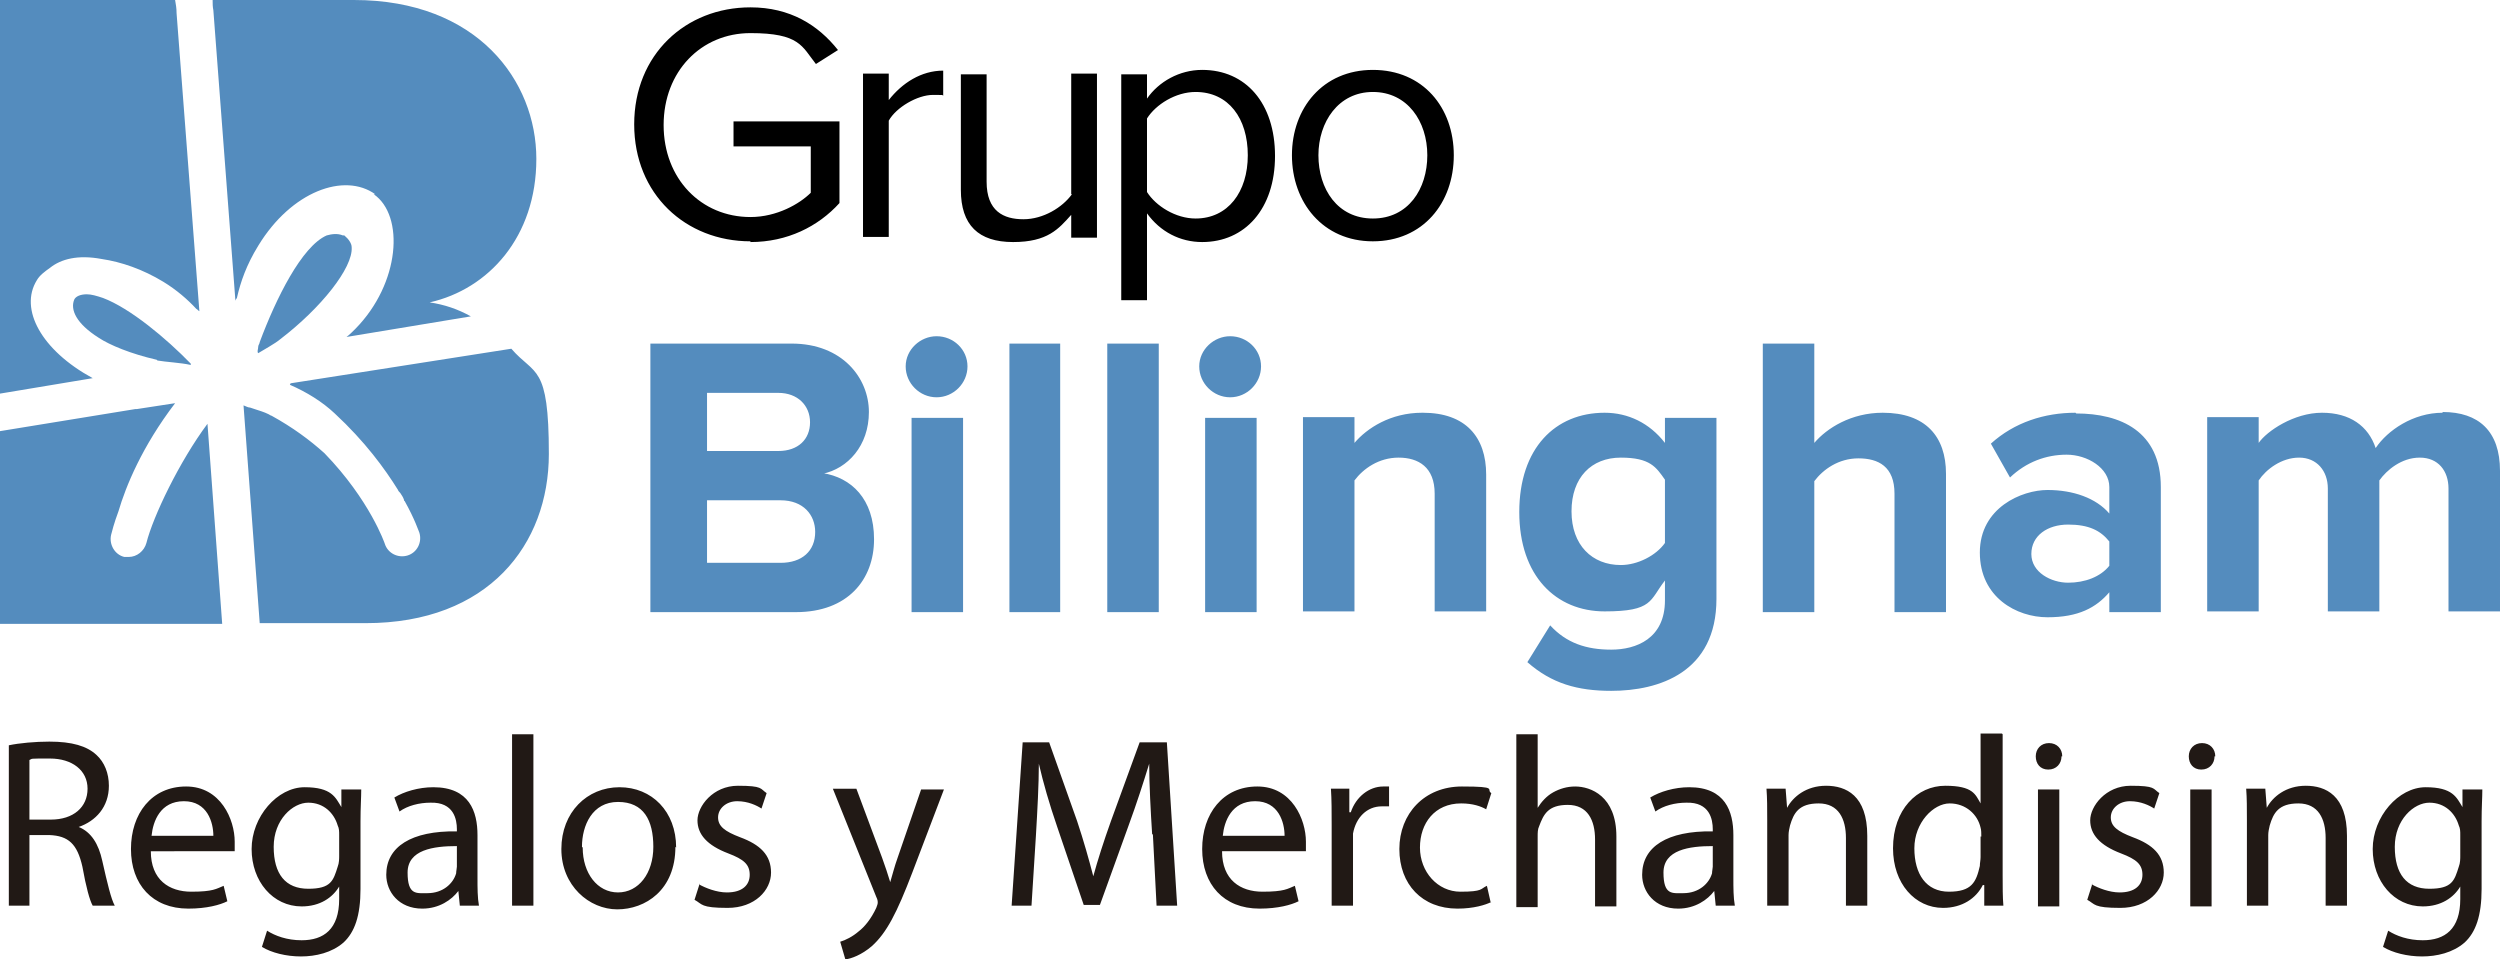
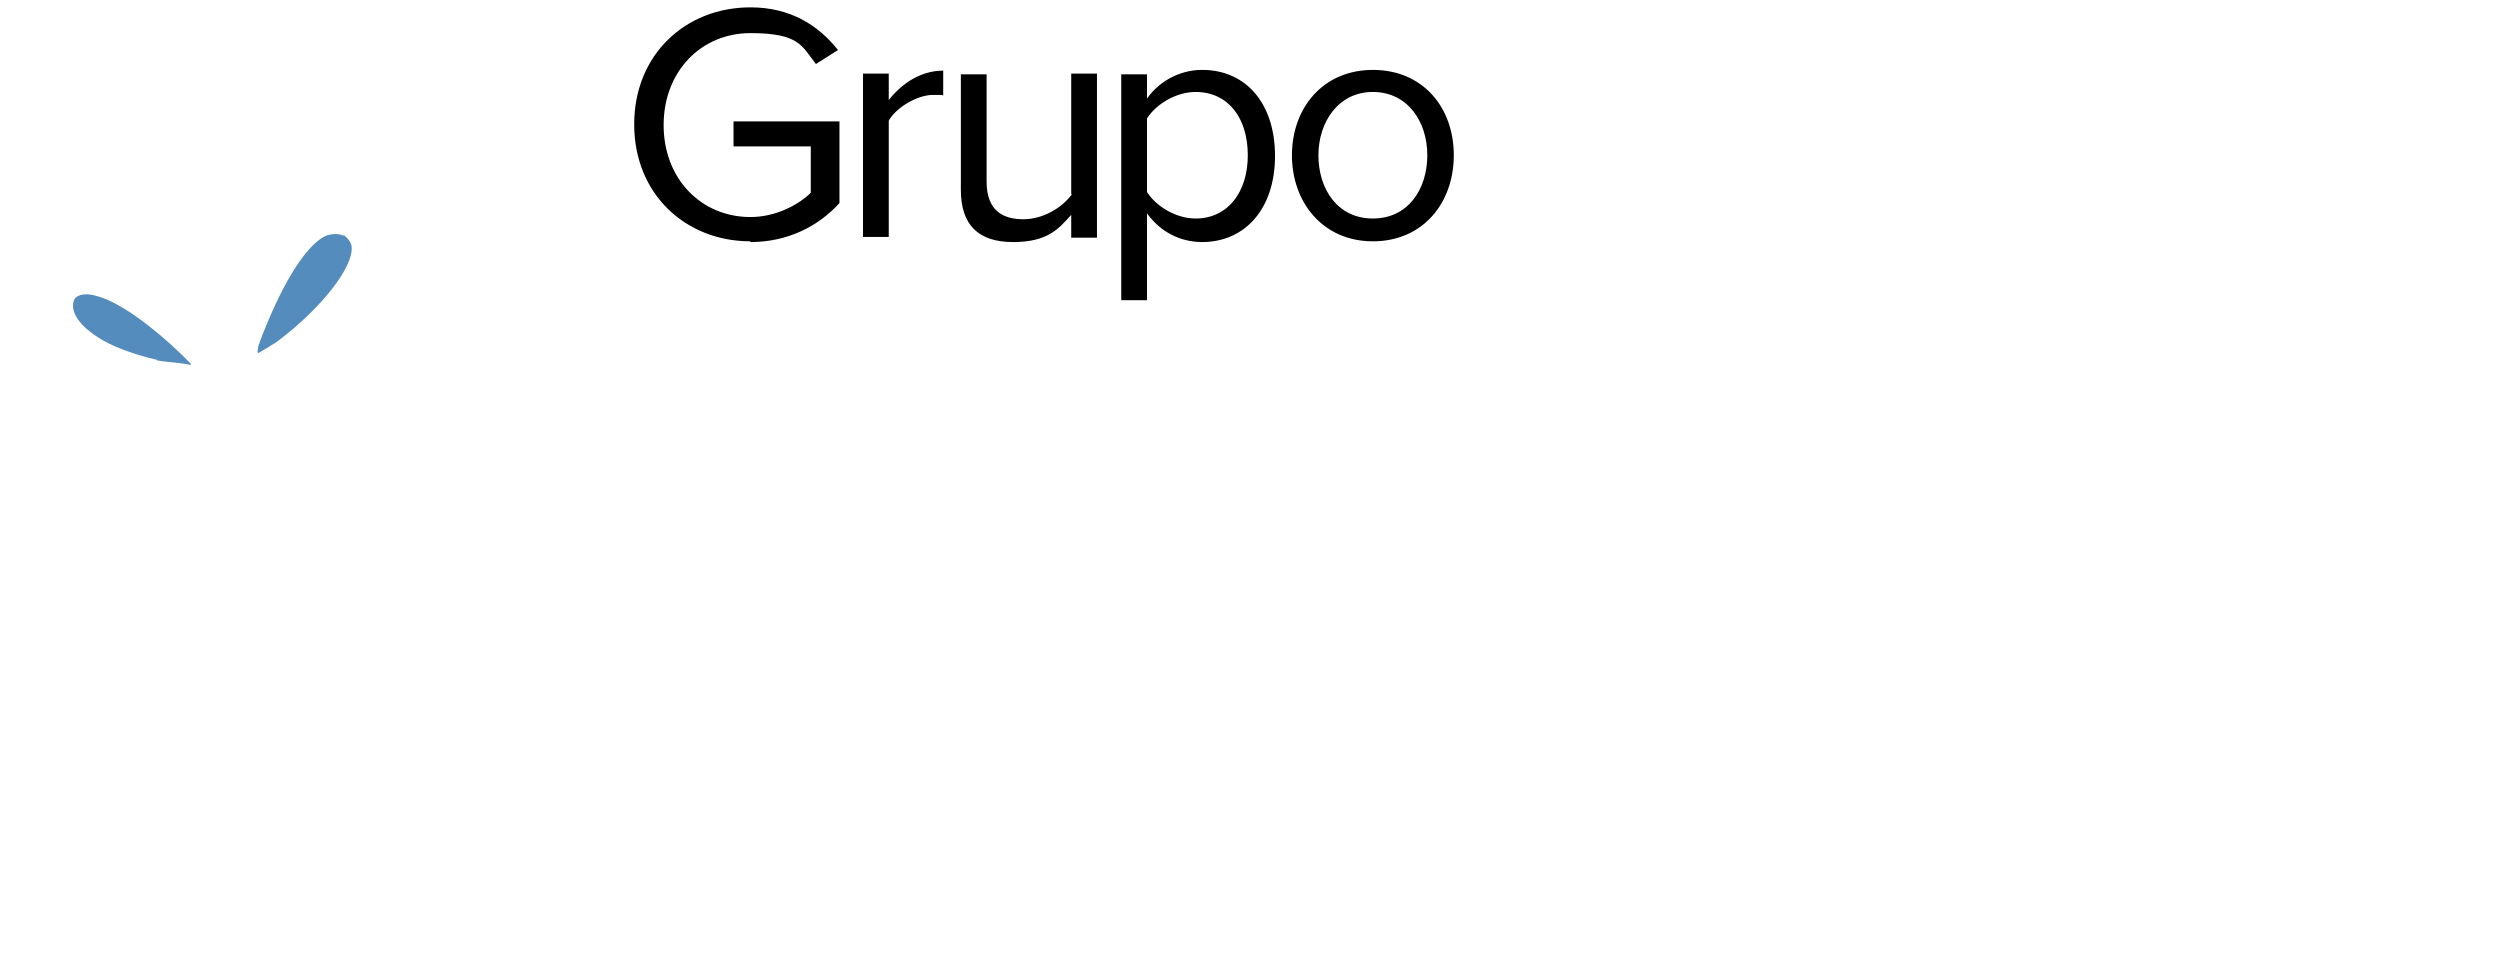
<svg xmlns="http://www.w3.org/2000/svg" id="Capa_1" version="1.1" viewBox="0 0 339.8 130.4">
  <defs>
    <style>.st0{fill:#211915}.st1{fill:#548cbe}</style>
  </defs>
  <path d="M102 32.9c5 0 9.2-2.1 12.1-5.3V16.5H99.7v3.4h10.5v6.3c-1.5 1.5-4.6 3.3-8.2 3.3-6.7 0-11.8-5.2-11.8-12.5S95.3 4.5 102 4.5s7 1.8 8.9 4.2l3-1.9C111.2 3.4 107.4 1 102 1c-8.8 0-15.8 6.4-15.8 15.9s7 15.9 15.8 15.9ZM128.2 13.1V9.6c-3 0-5.6 1.7-7.4 4V10h-3.5v22.2h3.5V16.4c1-1.8 3.9-3.5 6-3.5s1 0 1.4.1ZM145.7 26.4c-1.3 1.8-3.9 3.4-6.6 3.4s-5-1.1-5-5.1V10.1h-3.5v15.7c0 4.8 2.4 7.1 7.1 7.1s6.2-1.8 7.9-3.7v3.1h3.5V10h-3.5v16.4ZM163.4 9.5c-3.1 0-5.9 1.6-7.5 3.9v-3.3h-3.5v30.7h3.5V29c1.8 2.5 4.5 3.9 7.5 3.9 5.8 0 9.9-4.5 9.9-11.7 0-7.2-4-11.7-9.9-11.7Zm-.9 20.2c-2.7 0-5.4-1.7-6.6-3.6v-10c1.2-1.9 3.9-3.6 6.6-3.6 4.5 0 7.1 3.6 7.1 8.6s-2.7 8.6-7.1 8.6ZM186.6 32.8c6.8 0 11-5.2 11-11.7s-4.2-11.6-11-11.6-11 5.2-11 11.6 4.2 11.7 11 11.7Zm0-20.3c4.7 0 7.4 4 7.4 8.6s-2.6 8.6-7.4 8.6-7.4-4-7.4-8.6c0-4.5 2.7-8.6 7.4-8.6Z" />
-   <path d="M111.8 64.4c3.4-.7 6.3-3.8 6.3-8.4s-3.6-9.3-10.5-9.3H88.4v36.5h19.8c7 0 10.6-4.4 10.6-9.9s-3.1-8.4-7-9Zm-15.7-11h9.7c2.6 0 4.3 1.7 4.3 4s-1.6 3.9-4.3 3.9h-9.7v-7.9Zm10 23.1h-10V68h10c3.1 0 4.7 2 4.7 4.3 0 2.6-1.8 4.2-4.7 4.2ZM127.3 45.7c-2.2 0-4.2 1.8-4.2 4.1s1.9 4.2 4.2 4.2 4.2-1.9 4.2-4.2c0-2.3-1.9-4.1-4.2-4.1ZM123.9 56.8h7v26.4h-7zM137.2 46.7h6.9v36.5h-6.9zM150.5 46.7h7v36.5h-7zM163.8 56.8h7v26.4h-7zM167.2 45.7c-2.2 0-4.2 1.8-4.2 4.1s1.9 4.2 4.2 4.2 4.2-1.9 4.2-4.2-1.9-4.1-4.2-4.1ZM193.3 56.1c-4.3 0-7.5 2.1-9.2 4.1v-3.5h-7v26.4h7V65.3c1.2-1.6 3.3-3.1 6-3.1s4.9 1.3 4.9 4.9v16h7V64.5c0-5.1-2.8-8.4-8.6-8.4ZM226.3 60.2c-2.1-2.7-5-4.1-8.2-4.1-6.7 0-11.6 4.8-11.6 13.5s5 13.5 11.6 13.5 6.1-1.5 8.2-4.2v2.7c0 5.2-3.9 6.7-7.3 6.7s-6.1-.9-8.3-3.3l-3.1 5c3.3 2.9 6.8 3.9 11.4 3.9 6.5 0 14.3-2.5 14.3-12.5V56.8h-7v3.4Zm0 13.6c-1.2 1.7-3.7 3-6 3-3.9 0-6.7-2.7-6.7-7.3s2.7-7.3 6.7-7.3 4.8 1.3 6 3v8.5ZM255.9 56.1c-4.3 0-7.6 2.1-9.3 4.1V46.7h-7v36.5h7V65.4c1.2-1.6 3.3-3.1 6-3.1s4.9 1.1 4.9 4.8v16.1h7V64.4c0-5.1-2.8-8.3-8.6-8.3ZM282.1 56.1c-4.2 0-8.3 1.3-11.5 4.2l2.6 4.6c2.2-2.1 4.9-3.1 7.7-3.1s5.8 1.8 5.8 4.4v3.6c-1.8-2.1-4.9-3.2-8.4-3.2s-9.2 2.4-9.2 8.5 5 8.8 9.2 8.8 6.6-1.3 8.4-3.4v2.7h7v-17c0-7.6-5.5-10-11.5-10Zm4.6 20.8c-1.2 1.5-3.3 2.3-5.6 2.3s-5-1.4-5-3.9 2.2-4 5-4 4.4.8 5.6 2.3v3.3ZM332 56.1c-4 0-7.5 2.4-9.1 4.8-1-3-3.5-4.8-7.3-4.8s-7.5 2.5-8.6 4.1v-3.5h-7v26.4h7V65.3c1-1.5 3.1-3.1 5.5-3.1s3.9 1.8 3.9 4.2v16.7h7V65.3c1-1.4 3-3.1 5.5-3.1s3.9 1.8 3.9 4.2v16.7h7V64c0-5.4-2.9-8-7.8-8ZM5 38.1c.4-.7 1.1-1.2 1.8-1.7 1.5-1.2 3.8-1.8 7-1.2 2.7.4 5.6 1.4 8.4 3.1 1.8 1.1 3.3 2.4 4.5 3.7.1 0 .2.2.4.3L24 1.8c0-.7-.1-1.2-.2-1.8H0v53.5l12.6-2.1c-7-3.8-10-9.4-7.6-13.3ZM18.4 55.6 0 58.6v26.2h30.2l-2-27.2c-3.8 5.1-7.4 12.6-8.3 16.2-.3 1.1-1.3 1.9-2.4 1.9h-.6c-1.3-.3-2.1-1.7-1.8-3 .1-.4.4-1.6 1-3.2 1-3.4 3.2-8.8 7.7-14.7l-5.2.8ZM50.8 26.4c4.2 2.9 3.6 12.1-2.5 18.3-.4.4-.8.8-1.2 1.1L64 43c-1.8-1-3.6-1.6-5.6-1.9 8-1.8 14.5-8.9 14.5-19.5S64.9 0 48.1 0H28.9c0 .5 0 .9.1 1.4l3 39.5c0-.1.1-.3.2-.4.5-2.2 1.3-4.5 2.9-7.1 4.5-7.4 11.7-10 15.9-7ZM39.4 52.3c2.3 1 4.4 2.3 6.1 3.9 4.1 3.8 6.8 7.5 8.6 10.4 0 .1.2.3.3.4.2.3.4.6.5.9 0 0 0 .2.1.2 1.4 2.5 1.9 4.1 2 4.3.4 1.3-.3 2.7-1.6 3.1-1.3.4-2.7-.3-3.1-1.6 0 0-2-5.9-8.2-12.3-2-1.8-4.3-3.5-7.2-5.1-.1 0-.2-.1-.4-.2-.6-.3-1.3-.5-1.9-.7l-.6-.2c-.3 0-.6-.2-.9-.3l2.2 29.6h14.4c16.7 0 24.9-10.7 24.9-23s-1.9-10.6-5.1-14.3l-30 4.7Z" class="st1" />
  <path d="M21.4 49c1.1.2 3.2.3 4.5.6 0 0 .1-.1 0-.2-3.3-3.4-8.2-7.5-11.9-8.9-.9-.3-1.6-.5-2.2-.5-.9 0-1.5.3-1.7.7-.6 1.4.3 3.3 3.3 5.2 1.5 1 4.4 2.2 7.9 3ZM46.6 32c-.7-.3-1.5-.2-2.2 0-3.4 1.5-6.9 8.6-9.1 14.5 0 .2-.2.4-.2.6 0 .4-.2.7 0 .9.8-.5 2.3-1.3 3-1.9 5.5-4.2 9.9-9.7 9.7-12.5 0-.5-.4-1.1-1-1.6Z" class="st1" />
-   <path d="M1.2 101.3c1.4-.3 3.6-.5 5.5-.5 3.1 0 5.1.6 6.4 1.8 1.1 1 1.7 2.5 1.7 4.2 0 2.9-1.8 4.8-4.1 5.6 1.7.7 2.7 2.3 3.2 4.6.7 3.1 1.2 5.2 1.7 6.1h-3c-.4-.7-.9-2.5-1.4-5.3-.7-3.1-1.9-4.2-4.5-4.3H4v9.6H1.2v-21.9ZM4 111.4h2.9c3.1 0 5-1.7 5-4.2s-2.1-4.1-5.1-4.1-2.3 0-2.8.2v8.1ZM20.5 115.7c0 3.9 2.5 5.5 5.5 5.5s3.4-.4 4.4-.8l.5 2.1c-1 .5-2.8 1-5.3 1-4.9 0-7.8-3.3-7.8-8.1s2.8-8.5 7.5-8.5 6.6 4.5 6.6 7.5v1.3H20.7Zm8.5-2.1c0-1.8-.8-4.7-4-4.7s-4.2 2.7-4.4 4.7h8.5ZM49 120.8c0 3.7-.8 5.9-2.3 7.3-1.6 1.4-3.8 1.9-5.8 1.9s-4-.5-5.3-1.3l.7-2.2c1.1.7 2.7 1.3 4.7 1.3 3 0 5.1-1.5 5.1-5.6v-1.7c-.9 1.5-2.6 2.7-5.1 2.7-3.9 0-6.8-3.4-6.8-7.8s3.5-8.4 7.2-8.4 4.2 1.4 5 2.7v-2.4h2.7c0 1.1-.1 2.4-.1 4.3v9.2Zm-2.9-7.3c0-.5 0-.9-.2-1.3-.5-1.7-1.9-3.1-4-3.1s-4.7 2.3-4.7 6 1.6 5.7 4.7 5.7 3.4-1.1 4-3c.2-.5.2-1.1.2-1.5v-2.9ZM64.9 119.3c0 1.4 0 2.7.2 3.8h-2.6l-.2-2c-.9 1.2-2.6 2.4-4.9 2.4-3.2 0-4.9-2.3-4.9-4.6 0-3.8 3.4-6 9.6-5.9v-.3c0-1.3-.4-3.7-3.6-3.6-1.5 0-3.1.4-4.2 1.2l-.7-1.9c1.3-.8 3.3-1.4 5.3-1.4 4.9 0 6 3.3 6 6.5v6Zm-2.8-4.3c-3.2 0-6.7.5-6.7 3.6s1.2 2.8 2.7 2.8c2.1 0 3.5-1.3 3.9-2.7 0-.3.1-.7.1-.9V115ZM69.6 99.8h2.9v23.3h-2.9V99.8ZM91.8 115.1c0 5.9-4.1 8.5-7.9 8.5s-7.6-3.2-7.6-8.2 3.5-8.4 7.9-8.4 7.7 3.3 7.7 8.2Zm-12.6.1c0 3.5 2 6.1 4.8 6.1s4.8-2.6 4.8-6.2-1.3-6.1-4.8-6.1-4.9 3.2-4.9 6.1ZM95 120.2c.9.5 2.4 1.1 3.8 1.1 2.1 0 3.1-1 3.1-2.4s-.8-2.1-2.9-2.9c-2.9-1.1-4.2-2.6-4.2-4.5s2.1-4.7 5.5-4.7 3 .4 3.9 1l-.7 2.1c-.6-.4-1.8-1-3.3-1s-2.6 1-2.6 2.2.9 1.9 3 2.7c2.7 1 4.2 2.4 4.2 4.8s-2.2 4.8-5.9 4.8-3.4-.5-4.5-1.1l.7-2.2ZM116.4 107.2l3.5 9.4c.4 1.1.8 2.3 1.1 3.3.3-1 .6-2.2 1-3.3l3.2-9.3h3.1l-4.3 11.3c-2.1 5.5-3.5 8.2-5.5 10-1.4 1.2-2.8 1.7-3.6 1.8l-.7-2.4c.7-.2 1.7-.7 2.5-1.4.8-.6 1.7-1.7 2.4-3.2.1-.3.2-.5.2-.7s0-.4-.2-.8l-5.9-14.7h3.2ZM156.6 113.4c-.2-3.1-.4-6.8-.4-9.6-.8 2.6-1.7 5.4-2.8 8.4l-3.9 10.8h-2.2l-3.6-10.6c-1.1-3.2-1.9-6-2.5-8.6 0 2.8-.2 6.4-.4 9.8l-.6 9.5h-2.7l1.5-22.2h3.6l3.8 10.7c.9 2.7 1.6 5.2 2.2 7.5.6-2.2 1.4-4.7 2.4-7.5l3.9-10.7h3.7l1.4 22.2h-2.8l-.5-9.7ZM166.1 115.7c0 3.9 2.5 5.5 5.5 5.5s3.4-.4 4.4-.8l.5 2.1c-1 .5-2.8 1-5.3 1-4.9 0-7.8-3.3-7.8-8.1s2.8-8.5 7.5-8.5 6.6 4.5 6.6 7.5v1.3h-11.2Zm8.5-2.1c0-1.8-.8-4.7-4-4.7s-4.2 2.7-4.4 4.7h8.5ZM181 112.2c0-1.9 0-3.5-.1-5h2.5v3.2h.2c.7-2.1 2.5-3.5 4.4-3.5h.8v2.7h-1c-2 0-3.5 1.5-3.9 3.7v9.8H181v-11ZM202.7 122.6c-.8.4-2.4.9-4.6.9-4.8 0-7.9-3.3-7.9-8.1s3.4-8.5 8.5-8.5 3.2.4 4 .9l-.7 2.2c-.7-.4-1.8-.8-3.4-.8-3.6 0-5.6 2.7-5.6 6s2.4 6 5.5 6 2.7-.4 3.6-.8l.5 2.2ZM206.1 99.8h2.9v10c.5-.8 1.2-1.6 2.1-2.1.9-.5 1.9-.8 3-.8 2.1 0 5.6 1.3 5.6 6.8v9.5h-2.9v-9.1c0-2.6-1-4.7-3.7-4.7s-3.3 1.3-3.9 2.9c-.2.4-.2.9-.2 1.4v9.6h-2.9V100ZM235.6 119.3c0 1.4 0 2.7.2 3.8h-2.6l-.2-2c-.9 1.2-2.6 2.4-4.9 2.4-3.2 0-4.9-2.3-4.9-4.6 0-3.8 3.4-6 9.6-5.9v-.3c0-1.3-.4-3.7-3.6-3.6-1.5 0-3.1.4-4.2 1.2l-.7-1.9c1.3-.8 3.3-1.4 5.3-1.4 4.9 0 6 3.3 6 6.5v6Zm-2.8-4.3c-3.2 0-6.7.5-6.7 3.6s1.2 2.8 2.7 2.8c2.1 0 3.5-1.3 3.9-2.7 0-.3.1-.7.1-.9V115ZM240.2 111.5c0-1.7 0-3-.1-4.3h2.6l.2 2.6c.8-1.5 2.6-3 5.3-3s5.6 1.3 5.6 6.8v9.5h-2.9v-9.2c0-2.6-1-4.7-3.7-4.7s-3.4 1.3-3.9 3c-.1.4-.2.9-.2 1.3v9.6h-2.9v-11.6ZM272.2 99.8V119c0 1.4 0 3 .1 4.1h-2.6v-2.8h-.2c-.9 1.8-2.8 3.1-5.4 3.1-3.8 0-6.8-3.3-6.8-8.1 0-5.3 3.3-8.5 7.1-8.5s4.1 1.2 4.8 2.4v-9.5h2.9Zm-2.9 13.9c0-.4 0-.9-.1-1.2-.4-1.8-2-3.3-4.2-3.3s-4.8 2.6-4.8 6.1 1.6 5.9 4.7 5.9 3.7-1.3 4.2-3.5c0-.4.1-.8.1-1.2v-2.8ZM280.2 102.8c0 1-.7 1.8-1.8 1.8s-1.7-.8-1.7-1.8.7-1.8 1.8-1.8 1.8.8 1.8 1.8Zm-3.2 20.4v-15.9h2.9v15.9H277ZM284.3 120.2c.9.5 2.4 1.1 3.8 1.1 2.1 0 3.1-1 3.1-2.4s-.8-2.1-2.9-2.9c-2.9-1.1-4.2-2.6-4.2-4.5s2.1-4.7 5.5-4.7 3 .4 3.9 1l-.7 2.1c-.6-.4-1.8-1-3.3-1s-2.6 1-2.6 2.2.9 1.9 3 2.7c2.7 1 4.2 2.4 4.2 4.8s-2.2 4.8-5.9 4.8-3.4-.5-4.5-1.1l.7-2.2ZM301 102.8c0 1-.7 1.8-1.8 1.8s-1.7-.8-1.7-1.8.7-1.8 1.8-1.8 1.8.8 1.8 1.8Zm-3.3 20.4v-15.9h2.9v15.9h-2.9ZM305.4 111.5c0-1.7 0-3-.1-4.3h2.6l.2 2.6c.8-1.5 2.6-3 5.3-3s5.6 1.3 5.6 6.8v9.5h-2.9v-9.2c0-2.6-1-4.7-3.7-4.7s-3.4 1.3-3.9 3c-.1.4-.2.9-.2 1.3v9.6h-2.9v-11.6ZM337.3 120.8c0 3.7-.8 5.9-2.3 7.3-1.6 1.4-3.8 1.9-5.8 1.9s-4-.5-5.3-1.3l.7-2.2c1.1.7 2.7 1.3 4.7 1.3 3 0 5.1-1.5 5.1-5.6v-1.7c-.9 1.5-2.6 2.7-5.1 2.7-3.9 0-6.8-3.4-6.8-7.8s3.5-8.4 7.2-8.4 4.2 1.4 5 2.7v-2.4h2.7c0 1.1-.1 2.4-.1 4.3v9.2Zm-2.9-7.3c0-.5 0-.9-.2-1.3-.5-1.7-1.9-3.1-4-3.1s-4.7 2.3-4.7 6 1.6 5.7 4.7 5.7 3.4-1.1 4-3c.2-.5.2-1.1.2-1.5v-2.9Z" class="st0" />
</svg>